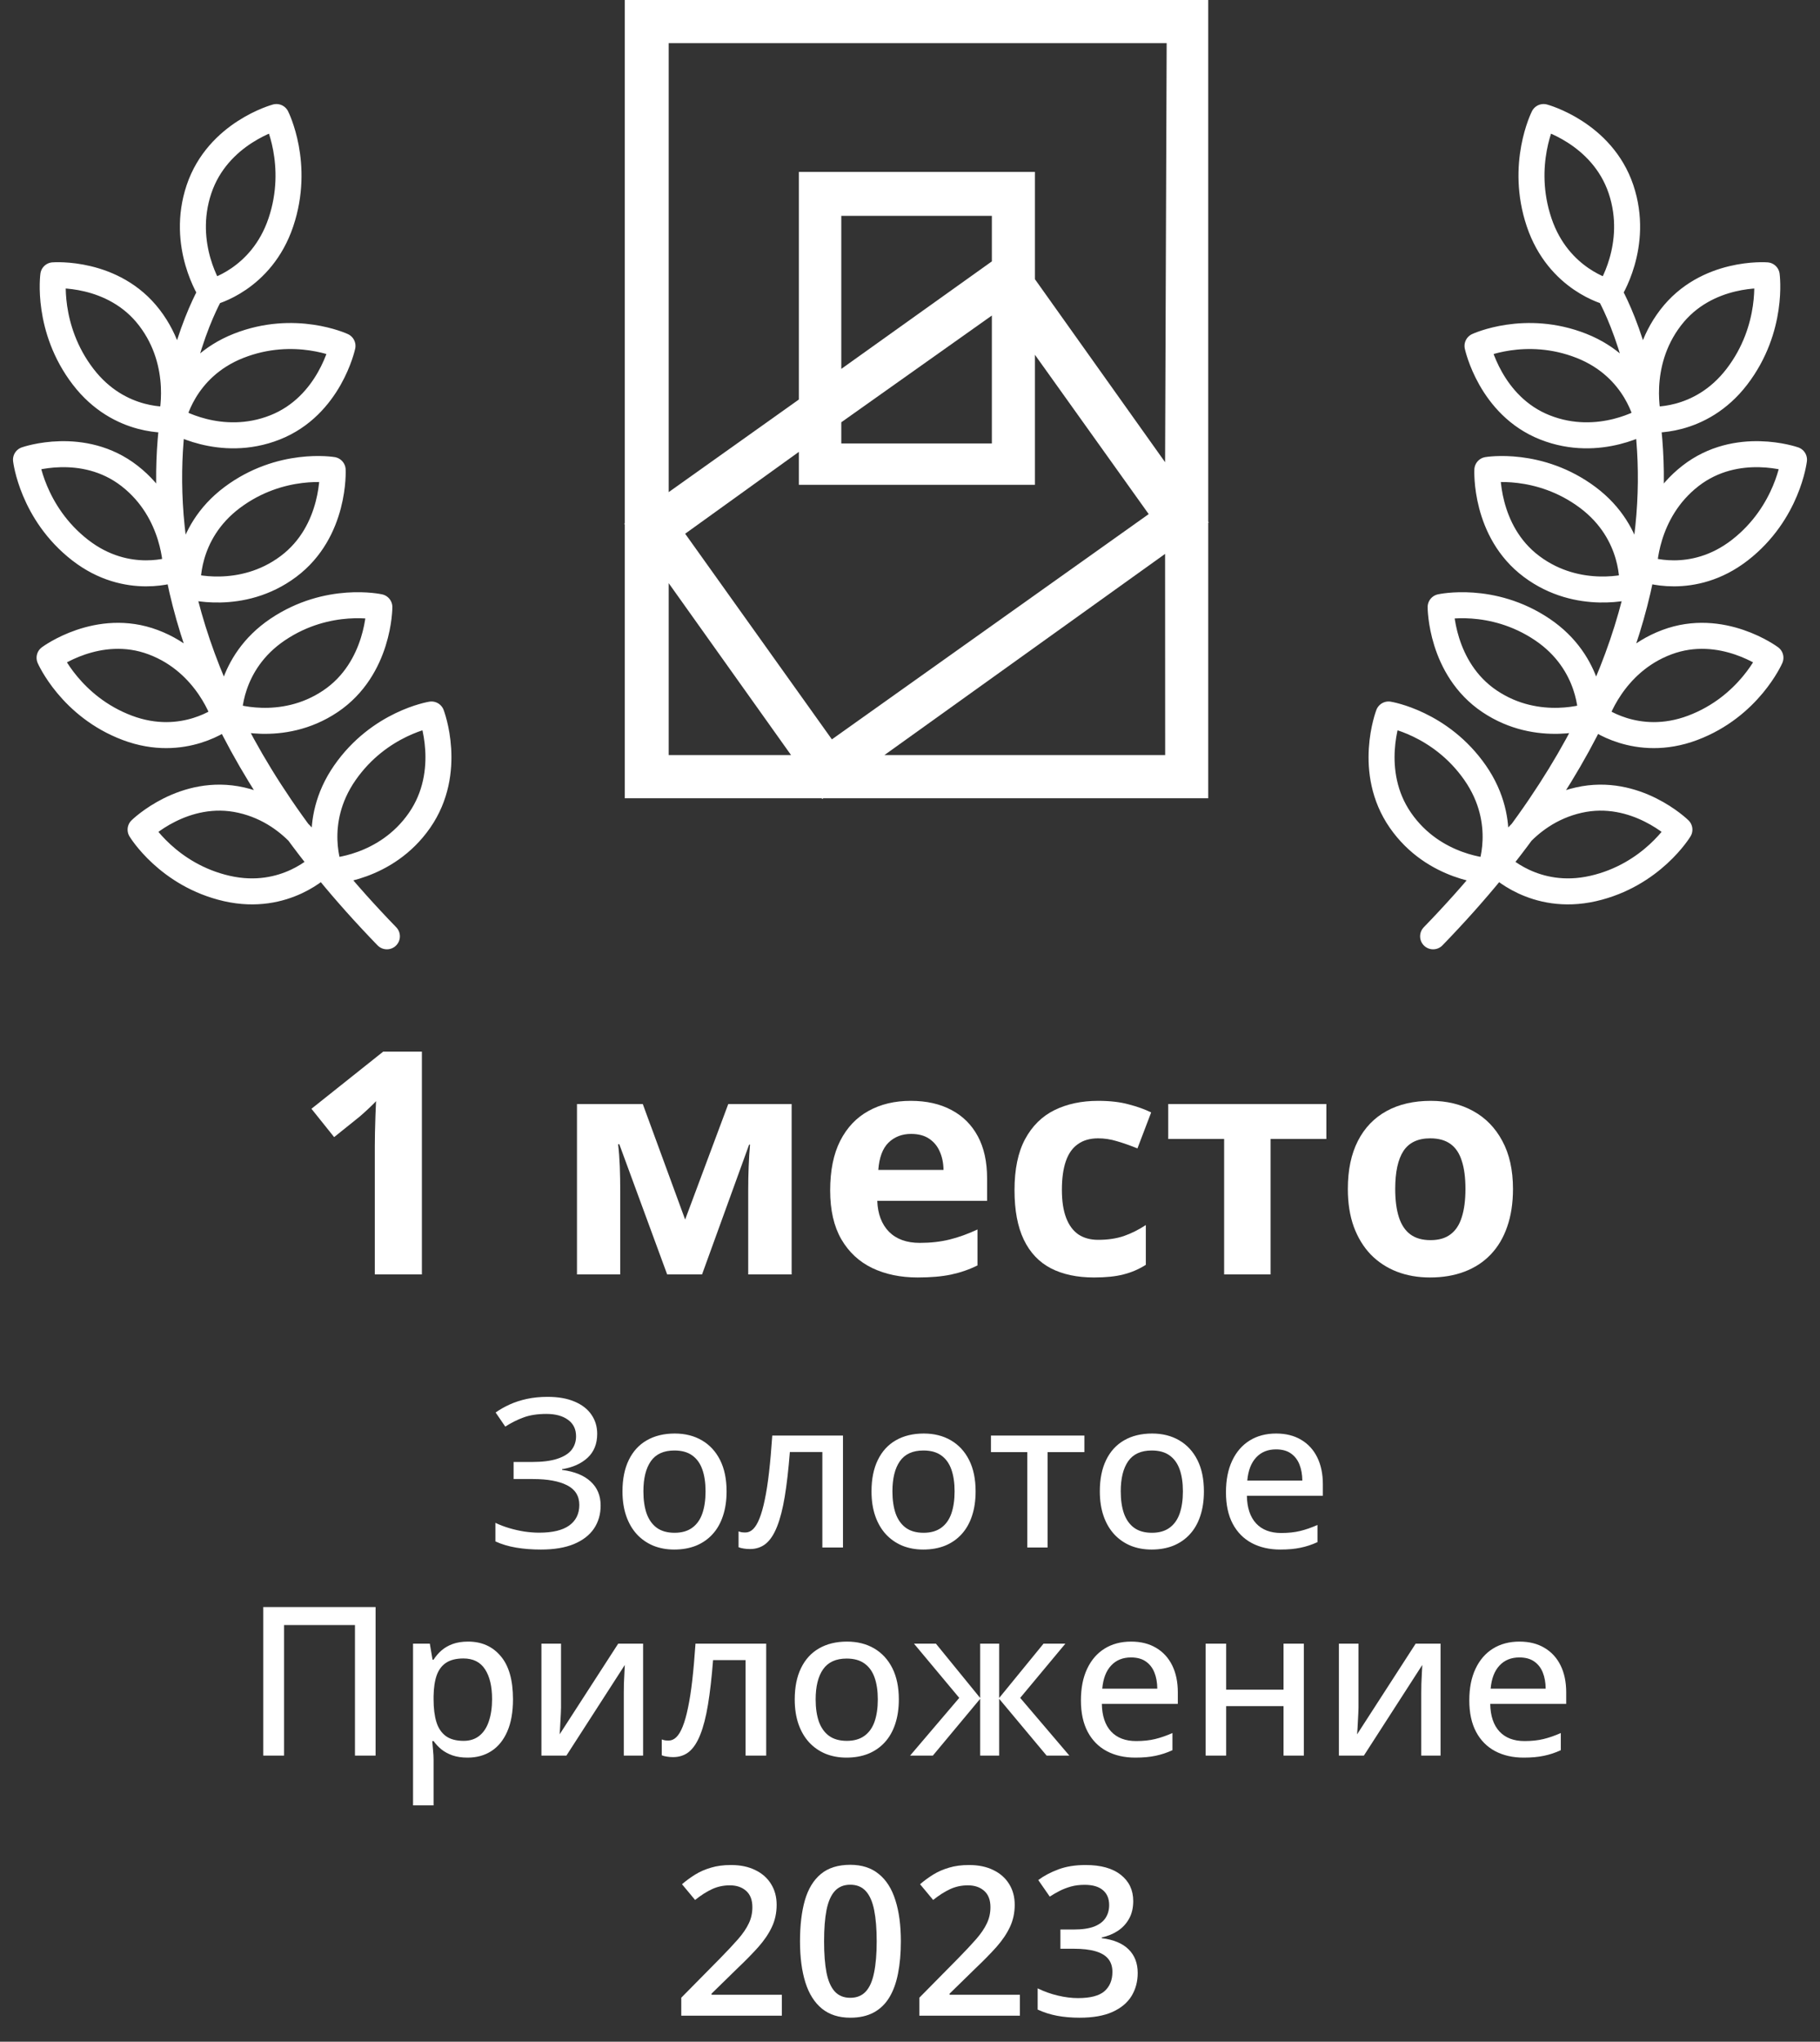
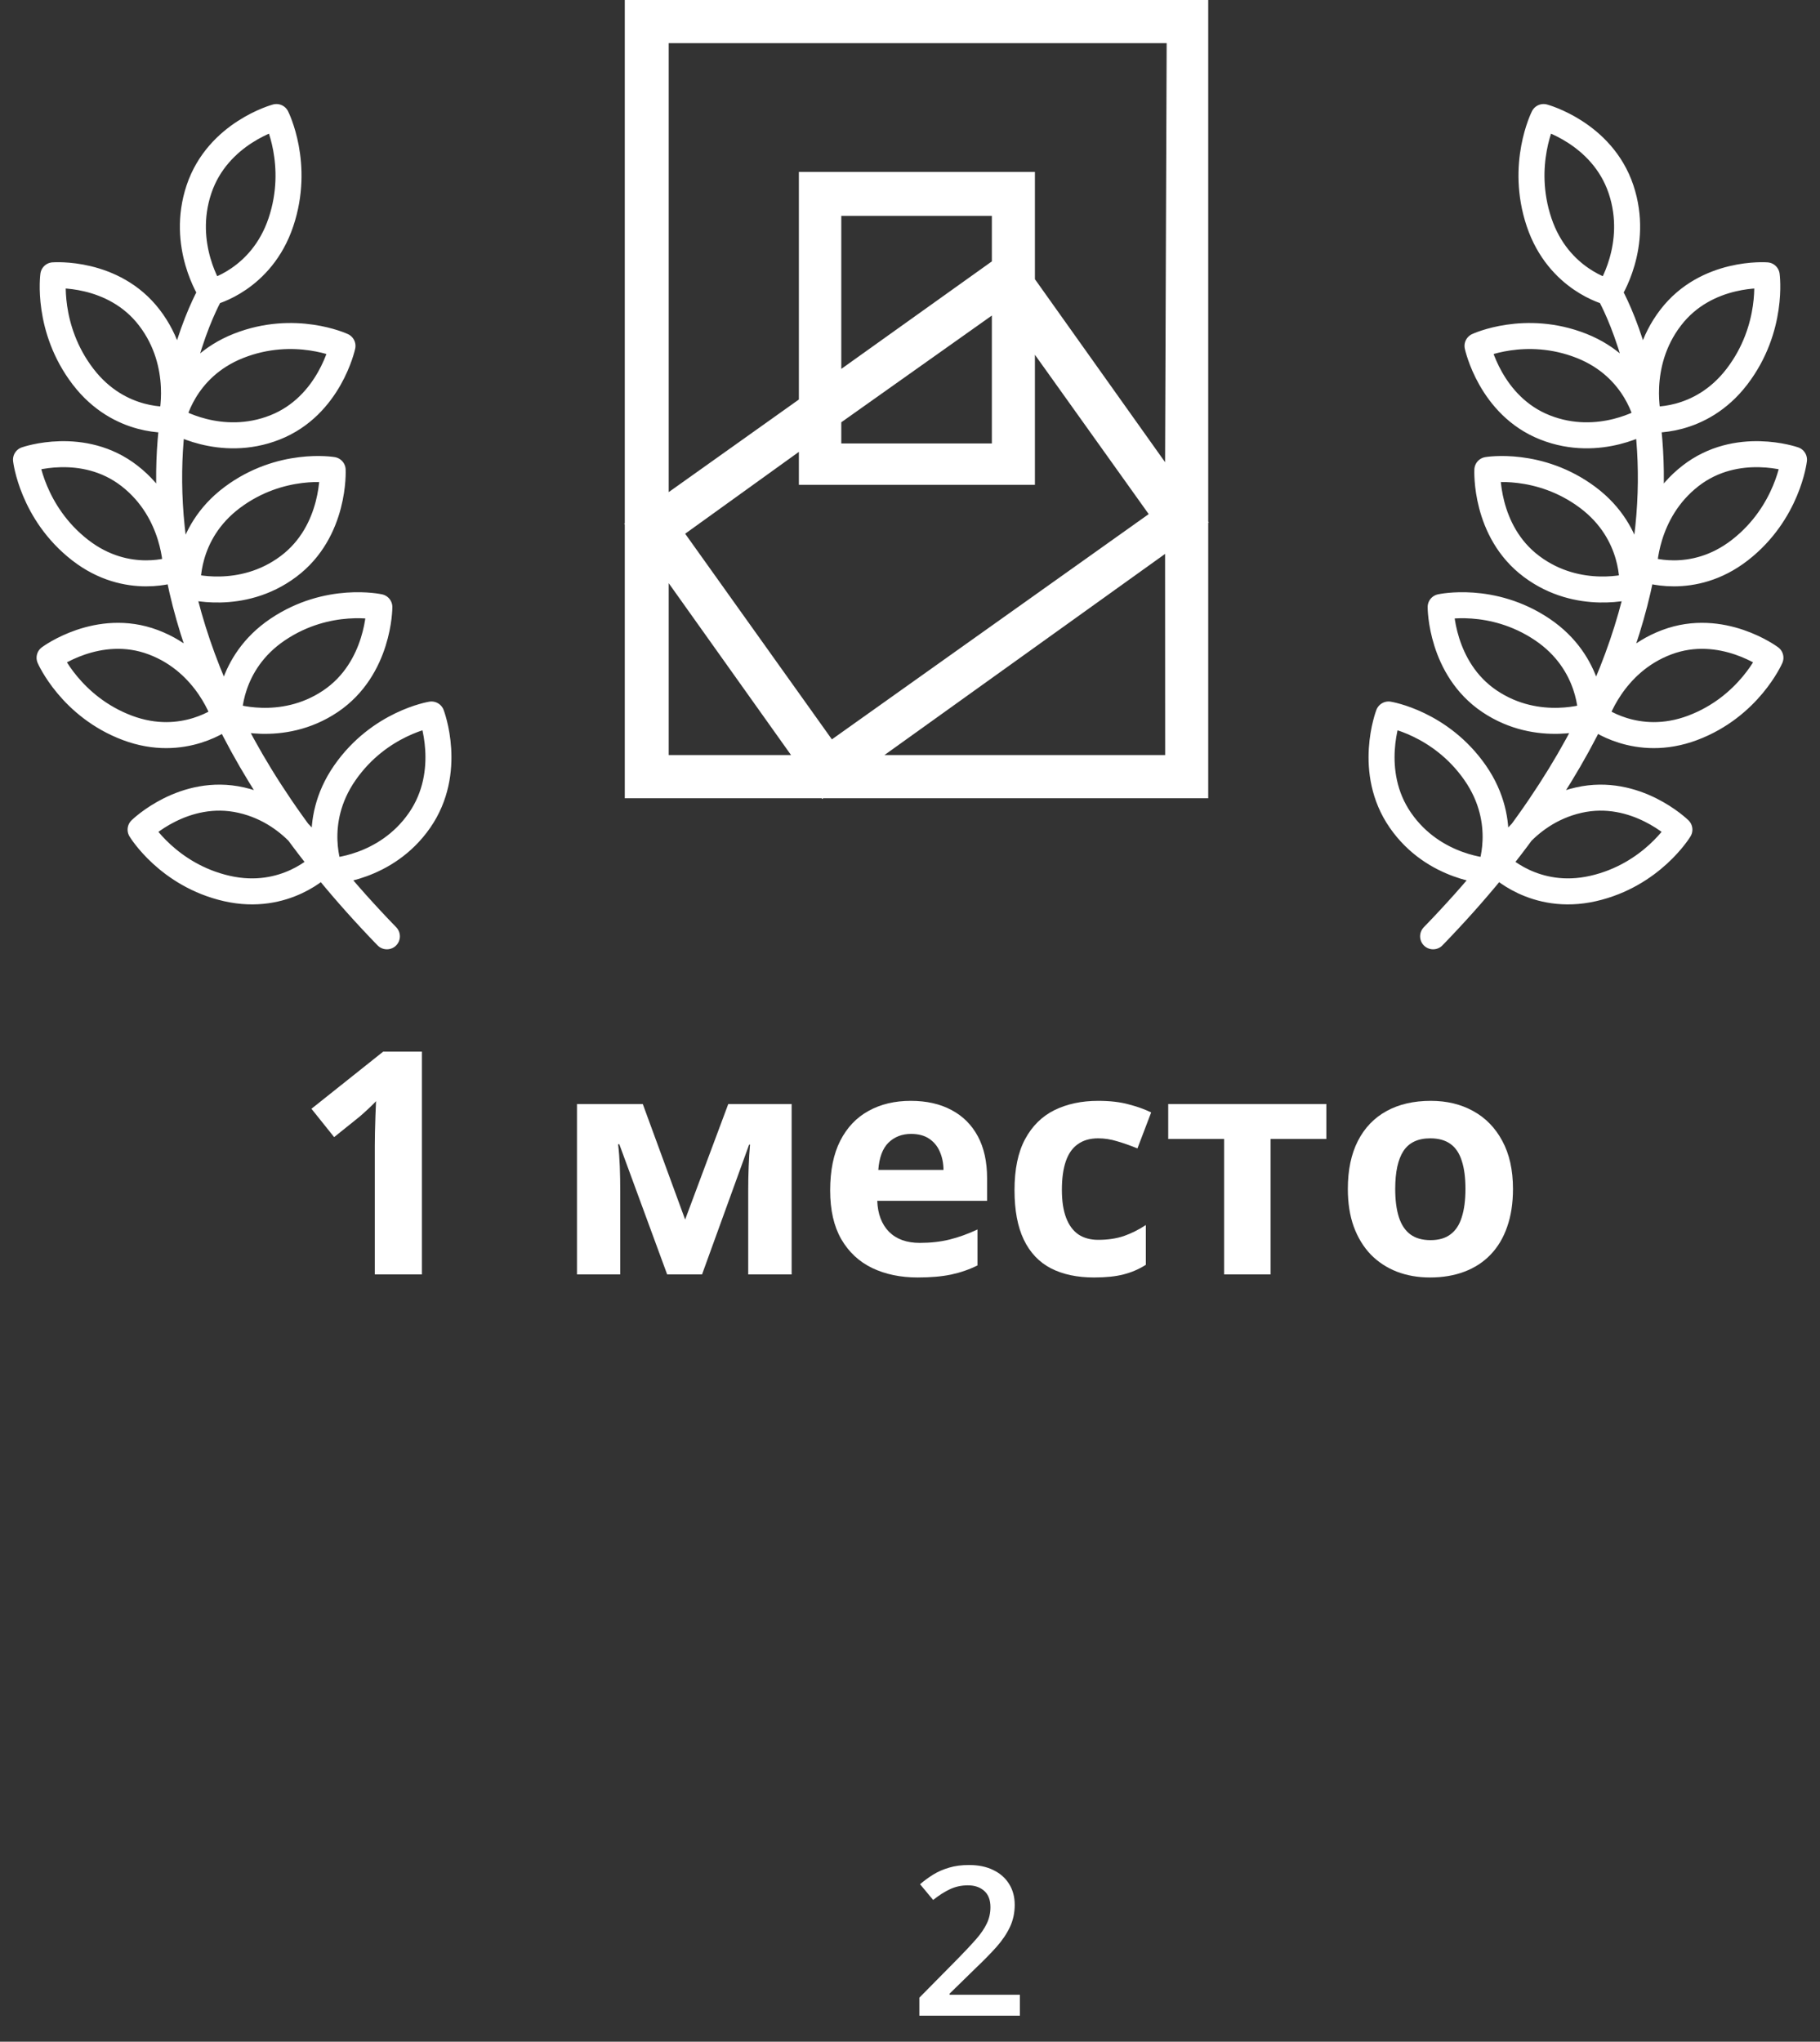
<svg xmlns="http://www.w3.org/2000/svg" width="140" height="157" viewBox="0 0 140 157" fill="none">
  <rect x="0" y="0" width="140" height="157" fill="#333333" stroke="none" />
  <path d="M32.453 98H28.832V88.086C28.832 87.812 28.836 87.477 28.844 87.078C28.852 86.672 28.863 86.258 28.879 85.836C28.895 85.406 28.91 85.019 28.926 84.676C28.84 84.777 28.664 84.953 28.398 85.203C28.141 85.445 27.898 85.664 27.672 85.859L25.703 87.441L23.957 85.262L29.477 80.867H32.453V98Z" fill="white" />
  <path d="M60.895 84.898V98H57.555V91.566C57.555 90.934 57.566 90.312 57.59 89.703C57.613 89.094 57.648 88.531 57.695 88.016H57.625L54.004 98H51.32L47.641 87.992H47.547C47.609 88.516 47.652 89.078 47.676 89.68C47.699 90.281 47.711 90.941 47.711 91.66V98H44.383V84.898H49.445L52.703 93.781L56.02 84.898H60.895Z" fill="white" />
  <path d="M70.059 84.652C71.269 84.652 72.312 84.887 73.188 85.356C74.062 85.816 74.738 86.488 75.215 87.371C75.691 88.254 75.93 89.332 75.93 90.606V92.34H67.481C67.519 93.348 67.82 94.141 68.383 94.719C68.953 95.289 69.742 95.574 70.75 95.574C71.586 95.574 72.352 95.488 73.047 95.316C73.742 95.144 74.457 94.887 75.191 94.543V97.309C74.543 97.629 73.863 97.863 73.152 98.012C72.449 98.16 71.594 98.234 70.586 98.234C69.273 98.234 68.109 97.992 67.094 97.508C66.086 97.023 65.293 96.285 64.715 95.293C64.144 94.301 63.859 93.051 63.859 91.543C63.859 90.012 64.117 88.738 64.633 87.723C65.156 86.699 65.883 85.934 66.812 85.426C67.742 84.91 68.824 84.652 70.059 84.652ZM70.082 87.195C69.387 87.195 68.809 87.418 68.348 87.863C67.894 88.309 67.633 89.008 67.562 89.961H72.578C72.57 89.43 72.473 88.957 72.285 88.543C72.106 88.129 71.832 87.801 71.465 87.559C71.106 87.316 70.644 87.195 70.082 87.195Z" fill="white" />
  <path d="M84.156 98.234C82.859 98.234 81.754 98 80.84 97.531C79.926 97.055 79.231 96.32 78.754 95.328C78.277 94.336 78.039 93.066 78.039 91.519C78.039 89.918 78.309 88.613 78.848 87.606C79.394 86.59 80.148 85.844 81.109 85.367C82.078 84.891 83.199 84.652 84.473 84.652C85.379 84.652 86.16 84.742 86.816 84.922C87.481 85.094 88.059 85.301 88.551 85.543L87.496 88.309C86.934 88.082 86.41 87.898 85.926 87.758C85.441 87.609 84.957 87.535 84.473 87.535C83.848 87.535 83.328 87.684 82.914 87.981C82.5 88.269 82.191 88.707 81.988 89.293C81.785 89.879 81.684 90.613 81.684 91.496C81.684 92.363 81.793 93.082 82.012 93.652C82.231 94.223 82.547 94.648 82.961 94.93C83.375 95.203 83.879 95.34 84.473 95.34C85.215 95.34 85.875 95.242 86.453 95.047C87.031 94.844 87.594 94.562 88.141 94.203V97.262C87.594 97.606 87.019 97.852 86.418 98C85.824 98.156 85.07 98.234 84.156 98.234Z" fill="white" />
  <path d="M102.027 87.582H97.738V98H94.164V87.582H89.863V84.898H102.027V87.582Z" fill="white" />
  <path d="M116.383 91.426C116.383 92.519 116.234 93.488 115.938 94.332C115.648 95.176 115.223 95.891 114.66 96.477C114.105 97.055 113.434 97.492 112.645 97.789C111.863 98.086 110.98 98.234 109.996 98.234C109.074 98.234 108.227 98.086 107.453 97.789C106.688 97.492 106.02 97.055 105.449 96.477C104.887 95.891 104.449 95.176 104.137 94.332C103.832 93.488 103.68 92.519 103.68 91.426C103.68 89.973 103.938 88.742 104.453 87.734C104.969 86.727 105.703 85.961 106.656 85.438C107.609 84.914 108.746 84.652 110.066 84.652C111.293 84.652 112.379 84.914 113.324 85.438C114.277 85.961 115.023 86.727 115.562 87.734C116.109 88.742 116.383 89.973 116.383 91.426ZM107.324 91.426C107.324 92.285 107.418 93.008 107.605 93.594C107.793 94.18 108.086 94.621 108.484 94.918C108.883 95.215 109.402 95.363 110.043 95.363C110.676 95.363 111.188 95.215 111.578 94.918C111.977 94.621 112.266 94.18 112.445 93.594C112.633 93.008 112.727 92.285 112.727 91.426C112.727 90.559 112.633 89.84 112.445 89.269C112.266 88.691 111.977 88.258 111.578 87.969C111.18 87.68 110.66 87.535 110.02 87.535C109.074 87.535 108.387 87.859 107.957 88.508C107.535 89.156 107.324 90.129 107.324 91.426Z" fill="white" />
-   <path d="M45.938 110.258C45.938 111.029 45.69 111.643 45.195 112.102C44.7 112.555 44.047 112.846 43.234 112.977V113.031C44.198 113.156 44.932 113.456 45.438 113.93C45.948 114.398 46.203 115.013 46.203 115.773C46.203 116.445 46.031 117.036 45.688 117.547C45.344 118.052 44.831 118.448 44.148 118.734C43.466 119.016 42.62 119.156 41.609 119.156C40.927 119.156 40.292 119.107 39.703 119.008C39.115 118.909 38.583 118.75 38.109 118.531V117.102C38.432 117.258 38.786 117.393 39.172 117.508C39.557 117.622 39.948 117.711 40.344 117.773C40.745 117.831 41.122 117.859 41.477 117.859C42.503 117.859 43.273 117.674 43.789 117.305C44.305 116.93 44.562 116.404 44.562 115.727C44.562 115.034 44.247 114.529 43.617 114.211C42.992 113.893 42.12 113.734 41 113.734H39.508V112.422H40.938C41.724 112.422 42.365 112.341 42.859 112.18C43.359 112.018 43.727 111.792 43.961 111.5C44.195 111.203 44.312 110.852 44.312 110.445C44.312 109.898 44.107 109.477 43.695 109.18C43.284 108.878 42.729 108.727 42.031 108.727C41.339 108.727 40.75 108.818 40.266 109C39.781 109.177 39.315 109.411 38.867 109.703L38.125 108.617C38.448 108.388 38.81 108.182 39.211 108C39.612 107.818 40.055 107.674 40.539 107.57C41.023 107.466 41.552 107.414 42.125 107.414C42.943 107.414 43.635 107.536 44.203 107.781C44.771 108.021 45.2 108.354 45.492 108.781C45.789 109.208 45.938 109.701 45.938 110.258ZM55.891 114.68C55.891 115.388 55.797 116.021 55.609 116.578C55.427 117.13 55.159 117.599 54.805 117.984C54.456 118.365 54.034 118.656 53.539 118.859C53.044 119.057 52.484 119.156 51.859 119.156C51.276 119.156 50.74 119.057 50.25 118.859C49.766 118.656 49.346 118.365 48.992 117.984C48.638 117.599 48.365 117.13 48.172 116.578C47.979 116.021 47.883 115.388 47.883 114.68C47.883 113.737 48.044 112.935 48.367 112.273C48.69 111.607 49.151 111.102 49.75 110.758C50.354 110.409 51.073 110.234 51.906 110.234C52.698 110.234 53.393 110.409 53.992 110.758C54.591 111.107 55.057 111.612 55.391 112.273C55.724 112.935 55.891 113.737 55.891 114.68ZM49.492 114.68C49.492 115.341 49.575 115.911 49.742 116.391C49.914 116.865 50.175 117.229 50.523 117.484C50.878 117.74 51.333 117.867 51.891 117.867C52.438 117.867 52.888 117.74 53.242 117.484C53.596 117.229 53.857 116.865 54.023 116.391C54.19 115.911 54.273 115.341 54.273 114.68C54.273 114.023 54.19 113.461 54.023 112.992C53.857 112.523 53.596 112.164 53.242 111.914C52.893 111.664 52.438 111.539 51.875 111.539C51.052 111.539 50.448 111.815 50.062 112.367C49.682 112.914 49.492 113.685 49.492 114.68ZM64.844 119H63.258V111.656H60.758C60.654 112.99 60.523 114.13 60.367 115.078C60.211 116.021 60.013 116.792 59.773 117.391C59.539 117.984 59.253 118.422 58.914 118.703C58.575 118.979 58.167 119.117 57.688 119.117C57.516 119.117 57.354 119.104 57.203 119.078C57.052 119.057 56.922 119.023 56.812 118.977V117.758C56.891 117.789 56.974 117.812 57.062 117.828C57.151 117.839 57.245 117.844 57.344 117.844C57.557 117.844 57.753 117.758 57.93 117.586C58.112 117.409 58.276 117.135 58.422 116.766C58.573 116.391 58.708 115.911 58.828 115.328C58.953 114.745 59.062 114.044 59.156 113.227C59.25 112.404 59.333 111.458 59.406 110.391H64.844V119ZM75.047 114.68C75.047 115.388 74.953 116.021 74.766 116.578C74.583 117.13 74.315 117.599 73.961 117.984C73.612 118.365 73.19 118.656 72.695 118.859C72.201 119.057 71.641 119.156 71.016 119.156C70.432 119.156 69.896 119.057 69.406 118.859C68.922 118.656 68.503 118.365 68.148 117.984C67.794 117.599 67.521 117.13 67.328 116.578C67.135 116.021 67.039 115.388 67.039 114.68C67.039 113.737 67.201 112.935 67.523 112.273C67.846 111.607 68.307 111.102 68.906 110.758C69.51 110.409 70.229 110.234 71.062 110.234C71.854 110.234 72.549 110.409 73.148 110.758C73.747 111.107 74.213 111.612 74.547 112.273C74.88 112.935 75.047 113.737 75.047 114.68ZM68.648 114.68C68.648 115.341 68.732 115.911 68.898 116.391C69.07 116.865 69.331 117.229 69.68 117.484C70.034 117.74 70.49 117.867 71.047 117.867C71.594 117.867 72.044 117.74 72.398 117.484C72.753 117.229 73.013 116.865 73.18 116.391C73.346 115.911 73.43 115.341 73.43 114.68C73.43 114.023 73.346 113.461 73.18 112.992C73.013 112.523 72.753 112.164 72.398 111.914C72.049 111.664 71.594 111.539 71.031 111.539C70.208 111.539 69.604 111.815 69.219 112.367C68.838 112.914 68.648 113.685 68.648 114.68ZM83.414 111.664H80.586V119H79.023V111.664H76.227V110.391H83.414V111.664ZM92.609 114.68C92.609 115.388 92.516 116.021 92.328 116.578C92.146 117.13 91.878 117.599 91.523 117.984C91.174 118.365 90.753 118.656 90.258 118.859C89.763 119.057 89.203 119.156 88.578 119.156C87.995 119.156 87.458 119.057 86.969 118.859C86.484 118.656 86.065 118.365 85.711 117.984C85.357 117.599 85.083 117.13 84.891 116.578C84.698 116.021 84.602 115.388 84.602 114.68C84.602 113.737 84.763 112.935 85.086 112.273C85.409 111.607 85.87 111.102 86.469 110.758C87.073 110.409 87.792 110.234 88.625 110.234C89.417 110.234 90.112 110.409 90.711 110.758C91.31 111.107 91.776 111.612 92.109 112.273C92.443 112.935 92.609 113.737 92.609 114.68ZM86.211 114.68C86.211 115.341 86.294 115.911 86.461 116.391C86.633 116.865 86.893 117.229 87.242 117.484C87.596 117.74 88.052 117.867 88.609 117.867C89.156 117.867 89.607 117.74 89.961 117.484C90.315 117.229 90.576 116.865 90.742 116.391C90.909 115.911 90.992 115.341 90.992 114.68C90.992 114.023 90.909 113.461 90.742 112.992C90.576 112.523 90.315 112.164 89.961 111.914C89.612 111.664 89.156 111.539 88.594 111.539C87.771 111.539 87.167 111.815 86.781 112.367C86.401 112.914 86.211 113.685 86.211 114.68ZM98.164 110.234C98.914 110.234 99.557 110.396 100.094 110.719C100.63 111.036 101.042 111.487 101.328 112.07C101.615 112.654 101.758 113.341 101.758 114.133V115.023H95.914C95.93 115.945 96.167 116.654 96.625 117.148C97.083 117.638 97.727 117.883 98.555 117.883C99.102 117.883 99.588 117.831 100.016 117.727C100.443 117.622 100.885 117.469 101.344 117.266V118.586C100.911 118.784 100.477 118.927 100.039 119.016C99.607 119.109 99.088 119.156 98.484 119.156C97.651 119.156 96.919 118.99 96.289 118.656C95.664 118.323 95.177 117.831 94.828 117.18C94.479 116.523 94.305 115.716 94.305 114.758C94.305 113.81 94.463 113 94.781 112.328C95.099 111.651 95.547 111.133 96.125 110.773C96.703 110.414 97.383 110.234 98.164 110.234ZM98.156 111.453C97.521 111.453 97.01 111.661 96.625 112.078C96.24 112.49 96.013 113.081 95.945 113.852H100.18C100.174 113.378 100.099 112.961 99.953 112.602C99.807 112.242 99.586 111.961 99.289 111.758C98.997 111.555 98.62 111.453 98.156 111.453ZM20.25 135V123.578H28.891V135H27.305V124.961H21.852V135H20.25ZM36.008 126.234C37.055 126.234 37.891 126.607 38.516 127.352C39.146 128.091 39.461 129.198 39.461 130.672C39.461 131.651 39.315 132.474 39.023 133.141C38.737 133.802 38.331 134.305 37.805 134.648C37.284 134.987 36.672 135.156 35.969 135.156C35.526 135.156 35.138 135.099 34.805 134.984C34.471 134.865 34.185 134.708 33.945 134.516C33.711 134.318 33.513 134.107 33.352 133.883H33.25C33.271 134.086 33.292 134.323 33.312 134.594C33.339 134.859 33.352 135.099 33.352 135.312V138.828H31.773V126.391H33.062L33.273 127.625H33.352C33.513 127.37 33.711 127.138 33.945 126.93C34.185 126.716 34.474 126.547 34.812 126.422C35.151 126.297 35.55 126.234 36.008 126.234ZM35.648 127.531C35.096 127.531 34.654 127.641 34.32 127.859C33.992 128.073 33.75 128.393 33.594 128.82C33.443 129.247 33.362 129.784 33.352 130.43V130.68C33.352 131.367 33.425 131.948 33.57 132.422C33.716 132.891 33.958 133.25 34.297 133.5C34.635 133.745 35.091 133.867 35.664 133.867C36.154 133.867 36.56 133.734 36.883 133.469C37.211 133.203 37.453 132.828 37.609 132.344C37.771 131.859 37.852 131.297 37.852 130.656C37.852 129.682 37.672 128.919 37.312 128.367C36.953 127.81 36.398 127.531 35.648 127.531ZM43.156 126.391V131.297C43.156 131.417 43.151 131.573 43.141 131.766C43.135 131.953 43.125 132.151 43.109 132.359C43.099 132.568 43.089 132.763 43.078 132.945C43.068 133.128 43.057 133.268 43.047 133.367L47.555 126.391H49.469V135H47.984V130.188C47.984 129.995 47.987 129.758 47.992 129.477C48.003 129.19 48.016 128.914 48.031 128.648C48.047 128.383 48.057 128.177 48.062 128.031L43.57 135H41.648V126.391H43.156ZM58.938 135H57.352V127.656H54.852C54.747 128.99 54.617 130.13 54.461 131.078C54.305 132.021 54.107 132.792 53.867 133.391C53.633 133.984 53.346 134.422 53.008 134.703C52.669 134.979 52.26 135.117 51.781 135.117C51.609 135.117 51.448 135.104 51.297 135.078C51.146 135.057 51.016 135.023 50.906 134.977V133.758C50.984 133.789 51.068 133.812 51.156 133.828C51.245 133.839 51.339 133.844 51.438 133.844C51.651 133.844 51.846 133.758 52.023 133.586C52.206 133.409 52.37 133.135 52.516 132.766C52.667 132.391 52.802 131.911 52.922 131.328C53.047 130.745 53.156 130.044 53.25 129.227C53.344 128.404 53.427 127.458 53.5 126.391H58.938V135ZM69.141 130.68C69.141 131.388 69.047 132.021 68.859 132.578C68.677 133.13 68.409 133.599 68.055 133.984C67.706 134.365 67.284 134.656 66.789 134.859C66.294 135.057 65.734 135.156 65.109 135.156C64.526 135.156 63.99 135.057 63.5 134.859C63.016 134.656 62.596 134.365 62.242 133.984C61.888 133.599 61.615 133.13 61.422 132.578C61.229 132.021 61.133 131.388 61.133 130.68C61.133 129.737 61.294 128.935 61.617 128.273C61.94 127.607 62.401 127.102 63 126.758C63.604 126.409 64.323 126.234 65.156 126.234C65.948 126.234 66.643 126.409 67.242 126.758C67.841 127.107 68.307 127.612 68.641 128.273C68.974 128.935 69.141 129.737 69.141 130.68ZM62.742 130.68C62.742 131.341 62.825 131.911 62.992 132.391C63.164 132.865 63.425 133.229 63.773 133.484C64.128 133.74 64.583 133.867 65.141 133.867C65.688 133.867 66.138 133.74 66.492 133.484C66.846 133.229 67.107 132.865 67.273 132.391C67.44 131.911 67.523 131.341 67.523 130.68C67.523 130.023 67.44 129.461 67.273 128.992C67.107 128.523 66.846 128.164 66.492 127.914C66.143 127.664 65.688 127.539 65.125 127.539C64.302 127.539 63.698 127.815 63.312 128.367C62.932 128.914 62.742 129.685 62.742 130.68ZM81.953 126.391L78.477 130.562L82.258 135H80.508L76.859 130.633V135H75.398V130.633L71.758 135H70.008L73.789 130.562L70.305 126.391H71.992L75.398 130.57V126.391H76.859V130.57L80.273 126.391H81.953ZM87.008 126.234C87.758 126.234 88.401 126.396 88.938 126.719C89.474 127.036 89.885 127.487 90.172 128.07C90.458 128.654 90.602 129.341 90.602 130.133V131.023H84.758C84.773 131.945 85.01 132.654 85.469 133.148C85.927 133.638 86.57 133.883 87.398 133.883C87.945 133.883 88.432 133.831 88.859 133.727C89.287 133.622 89.729 133.469 90.188 133.266V134.586C89.755 134.784 89.32 134.927 88.883 135.016C88.451 135.109 87.932 135.156 87.328 135.156C86.495 135.156 85.763 134.99 85.133 134.656C84.508 134.323 84.021 133.831 83.672 133.18C83.323 132.523 83.148 131.716 83.148 130.758C83.148 129.81 83.307 129 83.625 128.328C83.943 127.651 84.391 127.133 84.969 126.773C85.547 126.414 86.227 126.234 87.008 126.234ZM87 127.453C86.365 127.453 85.854 127.661 85.469 128.078C85.083 128.49 84.857 129.081 84.789 129.852H89.023C89.018 129.378 88.943 128.961 88.797 128.602C88.651 128.242 88.43 127.961 88.133 127.758C87.841 127.555 87.463 127.453 87 127.453ZM94.32 126.391V129.93H98.734V126.391H100.297V135H98.734V131.195H94.32V135H92.742V126.391H94.32ZM104.5 126.391V131.297C104.5 131.417 104.495 131.573 104.484 131.766C104.479 131.953 104.469 132.151 104.453 132.359C104.443 132.568 104.432 132.763 104.422 132.945C104.411 133.128 104.401 133.268 104.391 133.367L108.898 126.391H110.812V135H109.328V130.188C109.328 129.995 109.331 129.758 109.336 129.477C109.346 129.19 109.359 128.914 109.375 128.648C109.391 128.383 109.401 128.177 109.406 128.031L104.914 135H102.992V126.391H104.5ZM116.883 126.234C117.633 126.234 118.276 126.396 118.812 126.719C119.349 127.036 119.76 127.487 120.047 128.07C120.333 128.654 120.477 129.341 120.477 130.133V131.023H114.633C114.648 131.945 114.885 132.654 115.344 133.148C115.802 133.638 116.445 133.883 117.273 133.883C117.82 133.883 118.307 133.831 118.734 133.727C119.161 133.622 119.604 133.469 120.062 133.266V134.586C119.63 134.784 119.195 134.927 118.758 135.016C118.326 135.109 117.807 135.156 117.203 135.156C116.37 135.156 115.638 134.99 115.008 134.656C114.383 134.323 113.896 133.831 113.547 133.18C113.198 132.523 113.023 131.716 113.023 130.758C113.023 129.81 113.182 129 113.5 128.328C113.818 127.651 114.266 127.133 114.844 126.773C115.422 126.414 116.102 126.234 116.883 126.234ZM116.875 127.453C116.24 127.453 115.729 127.661 115.344 128.078C114.958 128.49 114.732 129.081 114.664 129.852H118.898C118.893 129.378 118.818 128.961 118.672 128.602C118.526 128.242 118.305 127.961 118.008 127.758C117.716 127.555 117.339 127.453 116.875 127.453Z" fill="white" />
  <path d="M92.94 0H48.06V40.257H48L48.06 40.318V61.382H63.201L63.261 61.442L63.322 61.382H92.94V40.179H93L92.94 40.119V0ZM51.438 58.062V44.844L60.849 58.062H51.438ZM52.705 41.042L61.452 34.747V37.282H79.609V27.281L88.361 39.533L63.991 56.855L52.705 41.042ZM76.297 24.263V34.101H64.715V32.471L76.297 24.263ZM64.715 28.367V16.598H76.297V20.099L64.715 28.367ZM89.628 58.062H68.033L89.622 42.593L89.628 58.062ZM89.628 35.55L79.609 21.469V13.218H61.452V30.721L51.438 37.843V3.32H89.743L89.622 35.55H89.628Z" fill="white" />
-   <path d="M60.141 155H52.406V153.617L55.367 150.617C55.94 150.034 56.411 149.531 56.781 149.109C57.151 148.682 57.425 148.279 57.602 147.898C57.784 147.518 57.875 147.104 57.875 146.656C57.875 146.104 57.716 145.688 57.398 145.406C57.081 145.12 56.661 144.977 56.141 144.977C55.646 144.977 55.188 145.076 54.766 145.273C54.349 145.466 53.917 145.742 53.469 146.102L52.461 144.891C52.779 144.62 53.117 144.372 53.477 144.148C53.841 143.924 54.247 143.747 54.695 143.617C55.143 143.482 55.654 143.414 56.227 143.414C56.95 143.414 57.575 143.544 58.102 143.805C58.628 144.06 59.031 144.417 59.312 144.875C59.599 145.333 59.742 145.867 59.742 146.477C59.742 147.091 59.62 147.659 59.375 148.18C59.13 148.701 58.781 149.216 58.328 149.727C57.875 150.232 57.336 150.781 56.711 151.375L54.734 153.305V153.391H60.141V155Z" fill="white" />
-   <path d="M69.297 149.281C69.297 150.203 69.224 151.029 69.078 151.758C68.938 152.482 68.713 153.096 68.406 153.602C68.099 154.107 67.698 154.492 67.203 154.758C66.708 155.023 66.109 155.156 65.406 155.156C64.526 155.156 63.8 154.924 63.227 154.461C62.654 153.992 62.229 153.32 61.953 152.445C61.677 151.565 61.539 150.51 61.539 149.281C61.539 148.052 61.664 147 61.914 146.125C62.169 145.245 62.581 144.57 63.148 144.102C63.716 143.633 64.469 143.398 65.406 143.398C66.292 143.398 67.021 143.633 67.594 144.102C68.172 144.565 68.599 145.237 68.875 146.117C69.156 146.992 69.297 148.047 69.297 149.281ZM63.391 149.281C63.391 150.245 63.453 151.049 63.578 151.695C63.708 152.341 63.922 152.826 64.219 153.148C64.516 153.466 64.912 153.625 65.406 153.625C65.901 153.625 66.297 153.466 66.594 153.148C66.891 152.831 67.104 152.349 67.234 151.703C67.37 151.057 67.438 150.25 67.438 149.281C67.438 148.323 67.372 147.521 67.242 146.875C67.112 146.229 66.898 145.745 66.602 145.422C66.305 145.094 65.906 144.93 65.406 144.93C64.906 144.93 64.508 145.094 64.211 145.422C63.919 145.745 63.708 146.229 63.578 146.875C63.453 147.521 63.391 148.323 63.391 149.281Z" fill="white" />
  <path d="M78.453 155H70.719V153.617L73.68 150.617C74.253 150.034 74.724 149.531 75.094 149.109C75.463 148.682 75.737 148.279 75.914 147.898C76.096 147.518 76.188 147.104 76.188 146.656C76.188 146.104 76.029 145.688 75.711 145.406C75.393 145.12 74.974 144.977 74.453 144.977C73.958 144.977 73.5 145.076 73.078 145.273C72.662 145.466 72.229 145.742 71.781 146.102L70.773 144.891C71.091 144.62 71.43 144.372 71.789 144.148C72.154 143.924 72.56 143.747 73.008 143.617C73.456 143.482 73.966 143.414 74.539 143.414C75.263 143.414 75.888 143.544 76.414 143.805C76.94 144.06 77.344 144.417 77.625 144.875C77.912 145.333 78.055 145.867 78.055 146.477C78.055 147.091 77.932 147.659 77.688 148.18C77.443 148.701 77.094 149.216 76.641 149.727C76.188 150.232 75.648 150.781 75.023 151.375L73.047 153.305V153.391H78.453V155Z" fill="white" />
-   <path d="M87.172 146.188C87.172 146.703 87.068 147.151 86.859 147.531C86.651 147.911 86.365 148.224 86 148.469C85.641 148.708 85.224 148.88 84.75 148.984V149.039C85.662 149.154 86.349 149.44 86.812 149.898C87.281 150.357 87.516 150.964 87.516 151.719C87.516 152.38 87.357 152.971 87.039 153.492C86.721 154.008 86.234 154.414 85.578 154.711C84.922 155.008 84.078 155.156 83.047 155.156C82.427 155.156 81.852 155.107 81.32 155.008C80.794 154.909 80.294 154.75 79.82 154.531V152.898C80.305 153.138 80.82 153.323 81.367 153.453C81.914 153.583 82.432 153.648 82.922 153.648C83.875 153.648 84.555 153.471 84.961 153.117C85.367 152.758 85.57 152.263 85.57 151.633C85.57 151.227 85.463 150.893 85.25 150.633C85.042 150.372 84.716 150.177 84.273 150.047C83.836 149.917 83.271 149.852 82.578 149.852H81.57V148.375H82.586C83.247 148.375 83.779 148.297 84.18 148.141C84.581 147.979 84.87 147.758 85.047 147.477C85.229 147.195 85.32 146.867 85.32 146.492C85.32 146.003 85.162 145.622 84.844 145.352C84.526 145.076 84.055 144.938 83.43 144.938C83.044 144.938 82.693 144.982 82.375 145.07C82.062 145.159 81.773 145.271 81.508 145.406C81.242 145.542 80.99 145.688 80.75 145.844L79.867 144.57C80.299 144.247 80.815 143.974 81.414 143.75C82.013 143.526 82.711 143.414 83.508 143.414C84.68 143.414 85.583 143.667 86.219 144.172C86.854 144.672 87.172 145.344 87.172 146.188Z" fill="white" />
  <path d="M16.242 22.474C16.242 22.474 13.851 18.884 15.308 14.549C16.767 10.211 21.263 9 21.263 9C21.263 9 23.104 12.644 21.608 17.091C20.114 21.538 16.242 22.474 16.242 22.474ZM16.242 22.474C16.119 22.684 3.246 44.679 29.761 72M123.758 22.474C123.758 22.474 126.149 18.884 124.692 14.549C123.233 10.211 118.737 9 118.737 9C118.737 9 116.896 12.644 118.392 17.091C119.886 21.538 123.758 22.474 123.758 22.474ZM123.758 22.474C123.881 22.684 136.754 44.679 110.239 72M18.35 26.595C14.034 28.298 13.294 32.259 13.294 32.259C13.294 32.259 16.946 34.53 21.155 32.867C25.361 31.207 26.345 26.6 26.345 26.6C26.345 26.6 22.67 24.891 18.35 26.595ZM6.385 28.958C9.227 32.673 13.173 32.259 13.173 32.259C13.173 32.259 14.267 28.052 11.494 24.431C8.724 20.81 4.099 21.172 4.099 21.172C4.099 21.172 3.541 25.24 6.385 28.958ZM6.152 42.293C9.827 45.155 13.54 43.738 13.54 43.738C13.54 43.738 13.551 39.387 9.966 36.598C6.384 33.808 2 35.349 2 35.349C2 35.349 2.474 39.428 6.152 42.293ZM17.869 38.25C14.138 41.038 14.44 45.057 14.44 45.057C14.44 45.057 18.547 46.283 22.184 43.563C25.82 40.846 25.589 36.138 25.589 36.138C25.589 36.138 21.603 35.461 17.869 38.25ZM21.368 48.403C17.506 50.999 17.611 55.028 17.611 55.028C17.611 55.028 21.653 56.459 25.419 53.927C29.183 51.396 29.182 46.682 29.182 46.682C29.182 46.682 25.233 45.805 21.368 48.403ZM9.796 55.97C14.139 57.602 17.275 55.136 17.275 55.136C17.275 55.136 16.022 50.975 11.787 49.385C7.554 47.793 3.813 50.58 3.813 50.58C3.813 50.58 5.45 54.336 9.796 55.97ZM26.524 59.431C23.855 63.276 25.393 66.992 25.393 66.992C25.393 66.992 29.671 66.832 32.273 63.082C34.875 59.335 33.189 54.943 33.189 54.943C33.189 54.943 29.197 55.584 26.524 59.431ZM17.454 68.324C21.972 69.351 24.756 66.48 24.756 66.48C24.756 66.48 22.966 62.527 18.56 61.527C14.155 60.526 10.815 63.797 10.815 63.797C10.815 63.797 12.932 67.296 17.454 68.324ZM121.65 26.595C125.966 28.298 126.705 32.259 126.705 32.259C126.705 32.259 123.054 34.53 118.845 32.867C114.639 31.207 113.655 26.6 113.655 26.6C113.655 26.6 117.33 24.891 121.65 26.595ZM133.615 28.958C130.773 32.673 126.827 32.259 126.827 32.259C126.827 32.259 125.733 28.052 128.506 24.431C131.276 20.81 135.901 21.172 135.901 21.172C135.901 21.172 136.459 25.24 133.615 28.958ZM133.848 42.293C130.173 45.155 126.459 43.738 126.459 43.738C126.459 43.738 126.449 39.387 130.034 36.598C133.616 33.808 138 35.349 138 35.349C138 35.349 137.526 39.428 133.848 42.293ZM122.131 38.25C125.862 41.038 125.56 45.057 125.56 45.057C125.56 45.057 121.453 46.283 117.816 43.563C114.18 40.846 114.411 36.138 114.411 36.138C114.411 36.138 118.397 35.461 122.131 38.25ZM118.632 48.403C122.494 50.999 122.389 55.028 122.389 55.028C122.389 55.028 118.347 56.459 114.581 53.927C110.817 51.396 110.818 46.682 110.818 46.682C110.818 46.682 114.767 45.805 118.632 48.403ZM130.204 55.97C125.861 57.602 122.725 55.136 122.725 55.136C122.725 55.136 123.978 50.975 128.213 49.385C132.446 47.793 136.187 50.58 136.187 50.58C136.187 50.58 134.55 54.336 130.204 55.97ZM113.476 59.431C116.145 63.276 114.607 66.992 114.607 66.992C114.607 66.992 110.329 66.832 107.727 63.082C105.125 59.335 106.811 54.943 106.811 54.943C106.811 54.943 110.803 55.584 113.476 59.431ZM122.546 68.324C118.028 69.351 115.244 66.48 115.244 66.48C115.244 66.48 117.034 62.527 121.44 61.527C125.845 60.526 129.185 63.797 129.185 63.797C129.185 63.797 127.068 67.296 122.546 68.324Z" stroke="white" stroke-width="2" stroke-linecap="round" stroke-linejoin="round" />
</svg>